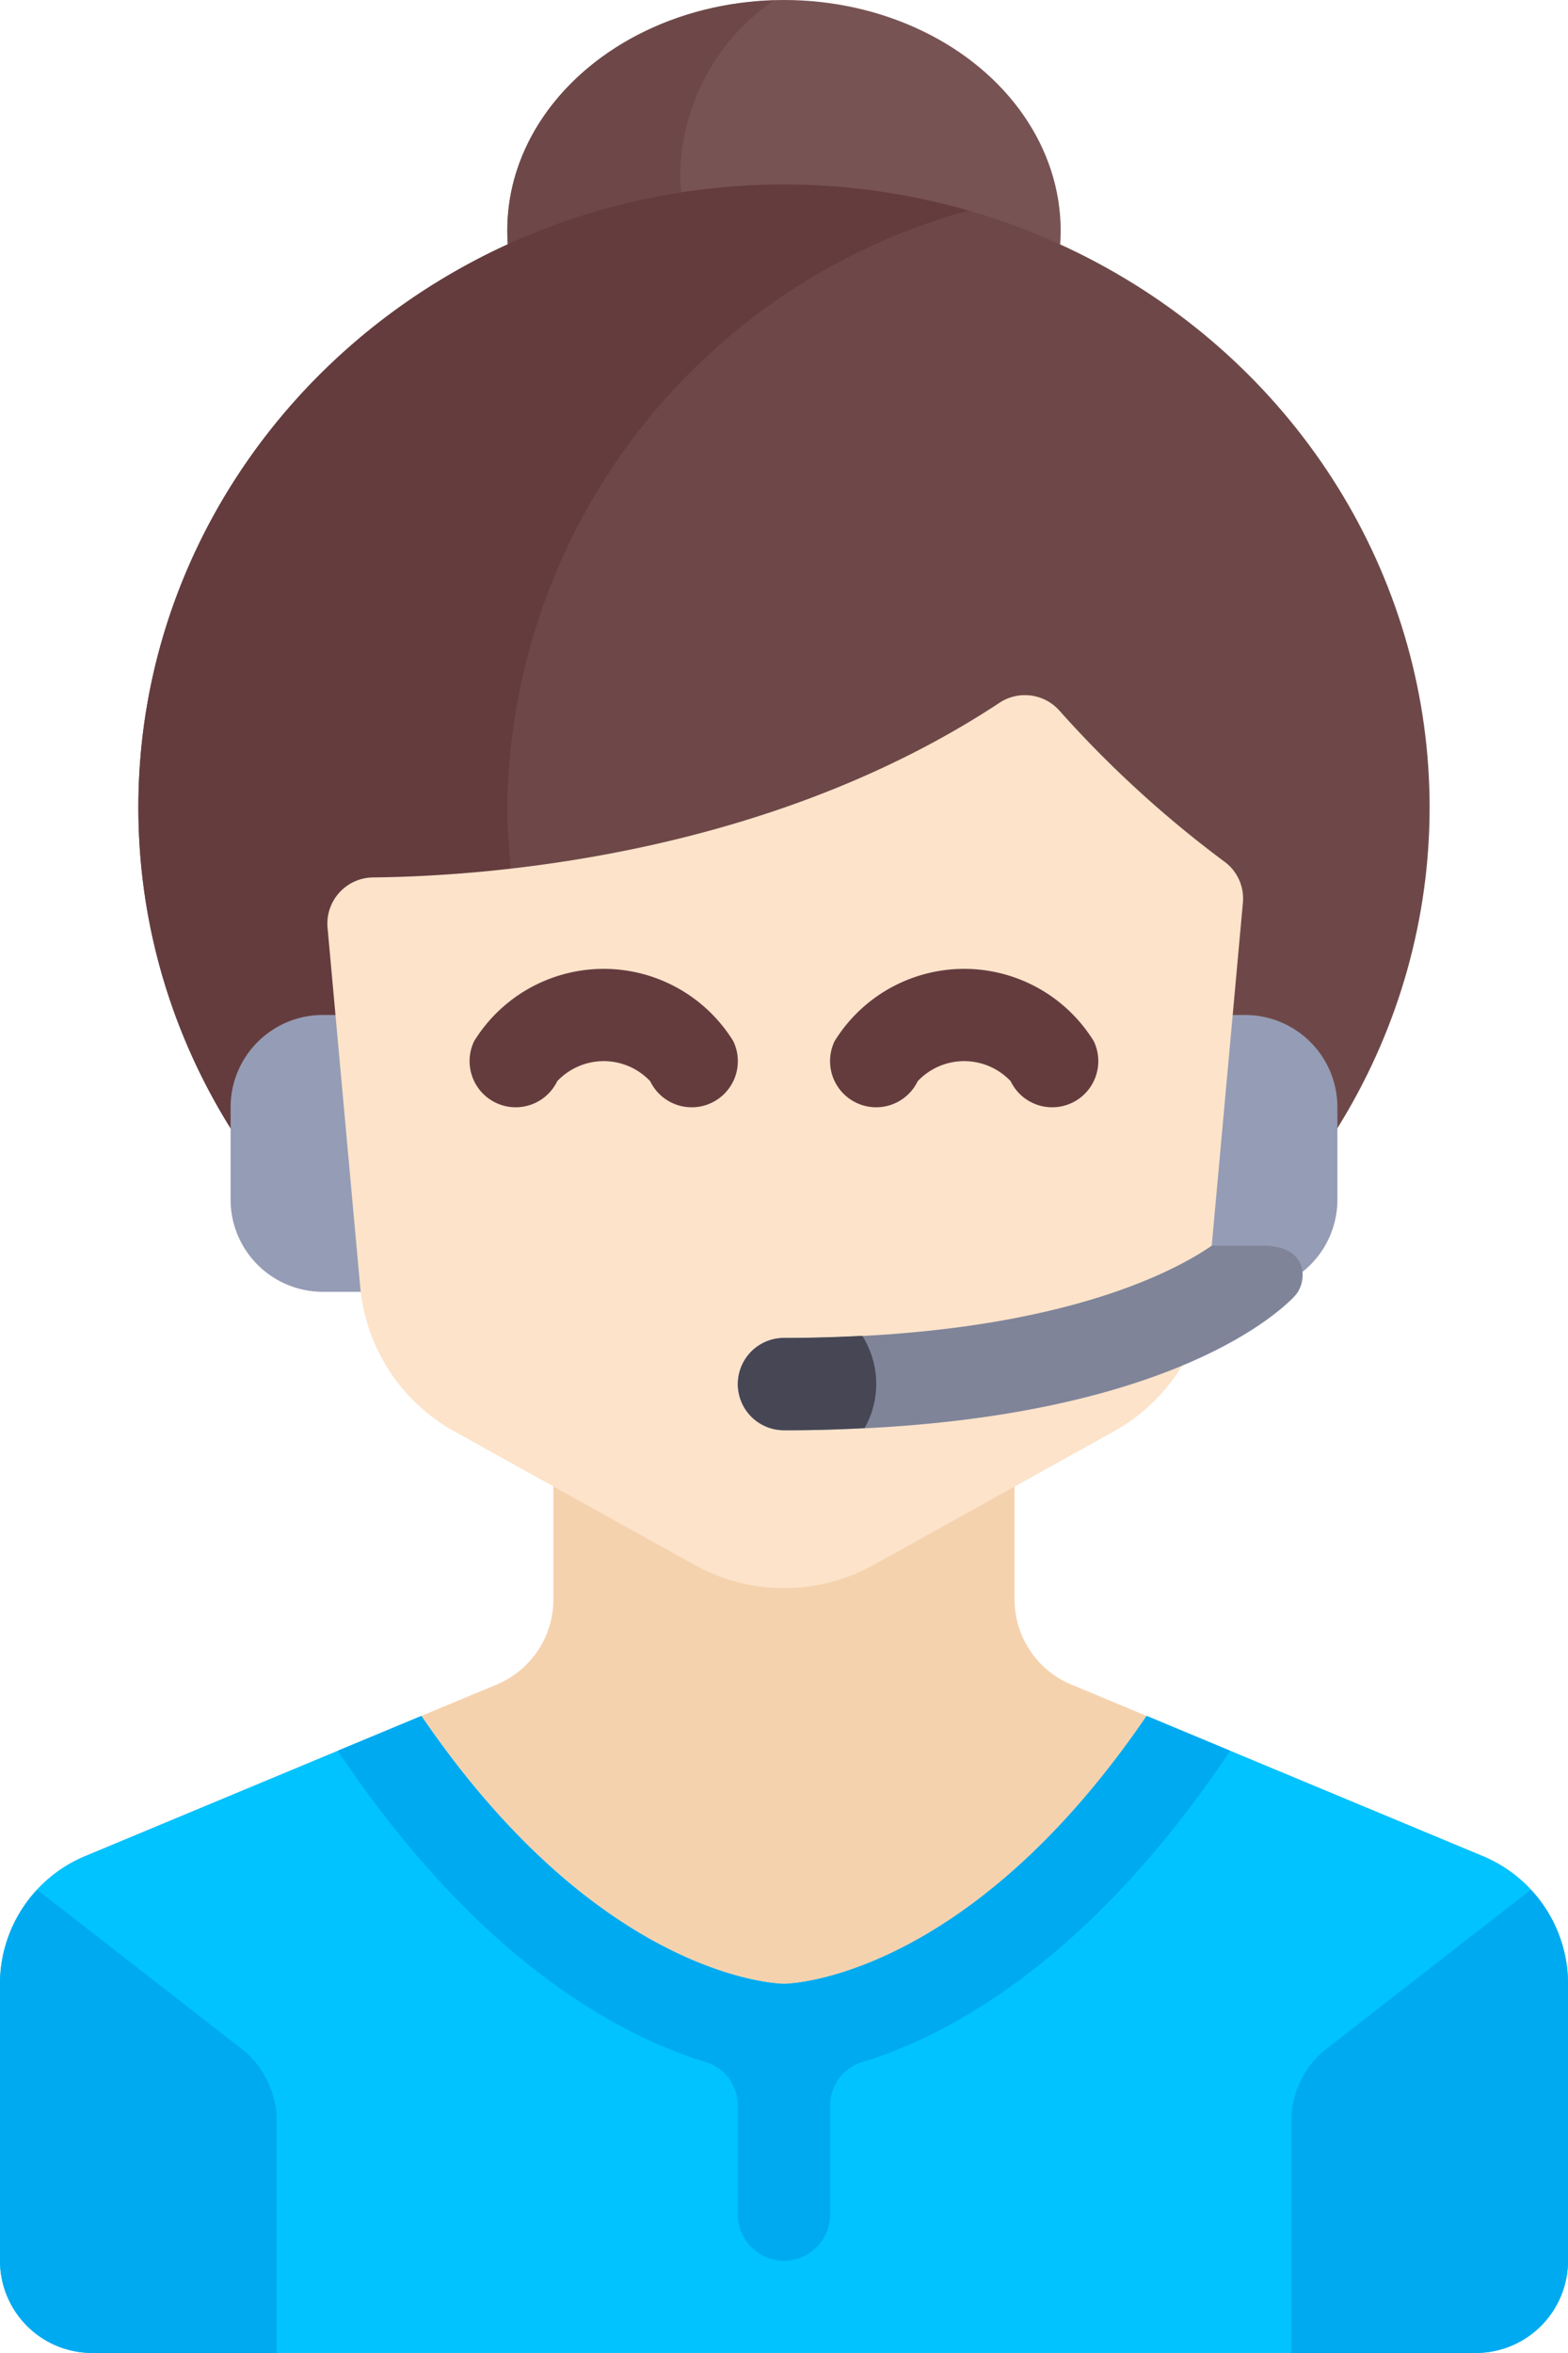
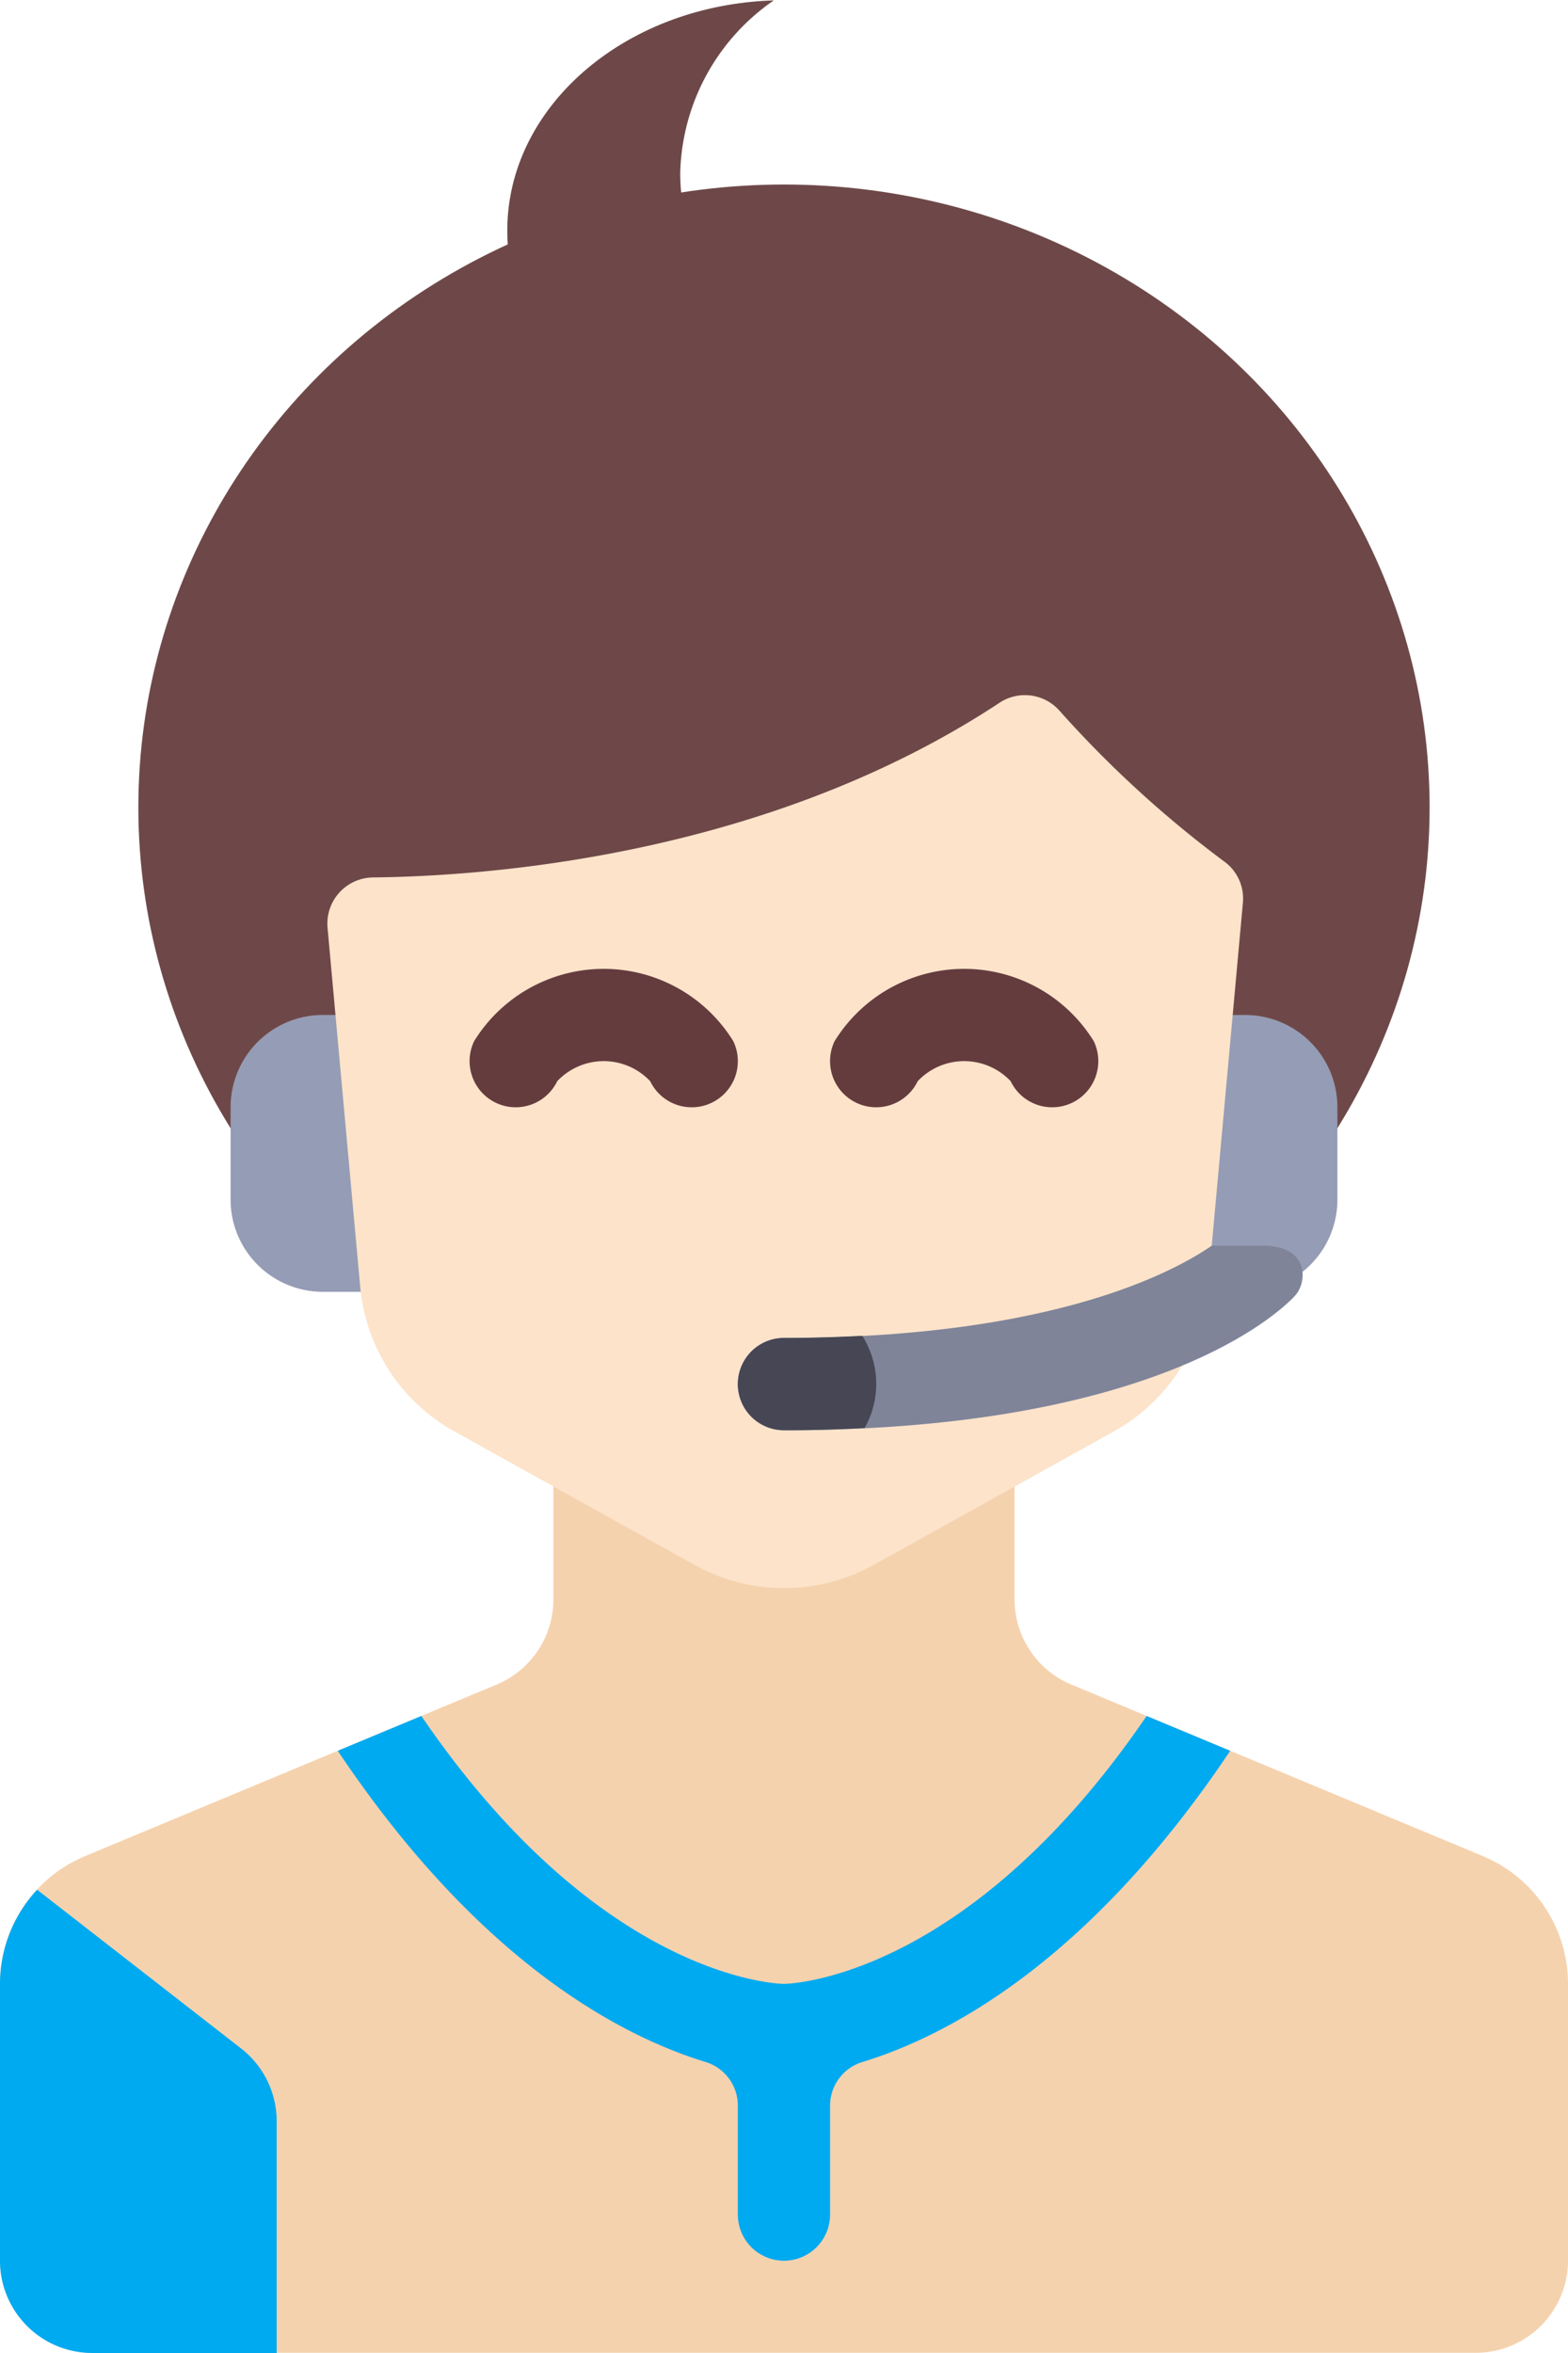
<svg xmlns="http://www.w3.org/2000/svg" width="41.255" height="61.882" viewBox="0 0 41.255 61.882">
  <g id="Group_177" data-name="Group 177" transform="translate(-504.992 -5749.928)">
-     <ellipse id="Ellipse_59" data-name="Ellipse 59" cx="7.28" cy="6.067" rx="7.28" ry="6.067" transform="translate(518.339 5749.928)" fill="#785353" />
    <g id="Group_173" data-name="Group 173" transform="translate(508.632 5749.939)">
      <path id="Path_256" data-name="Path 256" d="M114.23,43.275c-4.021,0-7.28-2.716-7.28-6.067a5.674,5.674,0,0,1,2.461-4.539c-3.9.119-7.011,2.781-7.011,6.055,0,3.351,3.259,6.067,7.28,6.067a8.117,8.117,0,0,0,4.819-1.528C114.409,43.266,114.321,43.275,114.23,43.275Z" transform="translate(-92.693 -32.669)" fill="#6e4848" />
      <ellipse id="Ellipse_60" data-name="Ellipse 60" cx="16.987" cy="16.381" rx="16.987" ry="16.381" transform="translate(0 4.842)" fill="#6e4848" />
    </g>
-     <path id="Path_257" data-name="Path 257" d="M37.635,86.2A16.472,16.472,0,0,1,49.769,70.505a17.551,17.551,0,0,0-4.853-.687c-9.382,0-16.987,7.334-16.987,16.381s7.605,16.381,16.987,16.381a17.551,17.551,0,0,0,4.853-.687A16.472,16.472,0,0,1,37.635,86.2Z" transform="translate(480.704 5684.963)" fill="#643c3e" />
    <g id="Group_174" data-name="Group 174" transform="translate(511.059 5776.622)">
      <path id="Path_259" data-name="Path 259" d="M51.4,244.662H48.973a2.427,2.427,0,0,1-2.427-2.427v-2.427a2.427,2.427,0,0,1,2.427-2.427H51.4Z" transform="translate(-46.546 -237.382)" fill="#959cb5" />
      <path id="Path_260" data-name="Path 260" d="M232.727,237.382h2.427a2.427,2.427,0,0,1,2.427,2.427v2.427a2.427,2.427,0,0,1-2.427,2.427h-2.427Z" transform="translate(-208.46 -237.382)" fill="#959cb5" />
    </g>
    <path id="Path_261" data-name="Path 261" d="M39.014,332.364l-10.827-4.511a2.427,2.427,0,0,1-1.493-2.24v-4.449H14.56v4.449a2.427,2.427,0,0,1-1.493,2.24L2.24,332.364A3.639,3.639,0,0,0,0,335.724V343a2.427,2.427,0,0,0,2.427,2.427h36.4A2.427,2.427,0,0,0,41.255,343v-7.28A3.64,3.64,0,0,0,39.014,332.364Z" transform="translate(504.992 5466.378)" fill="#f5d2ae" />
-     <path id="Path_263" data-name="Path 263" d="M41.255,393.14v-7.28a3.64,3.64,0,0,0-2.24-3.36l-8.846-3.686c-4.8,7.034-9.541,7.046-9.541,7.046s-4.743-.012-9.541-7.046L2.24,382.5A3.64,3.64,0,0,0,0,385.86v7.28a2.427,2.427,0,0,0,2.427,2.427h36.4A2.427,2.427,0,0,0,41.255,393.14Z" transform="translate(504.992 5416.242)" fill="#00c3ff" />
    <path id="Path_264" data-name="Path 264" d="M83.728,173.078c-6.134,4.034-13.5,4.548-16.458,4.579a1.215,1.215,0,0,0-1.2,1.323l.859,9.446a4.853,4.853,0,0,0,2.477,3.8l6.319,3.511a4.853,4.853,0,0,0,4.714,0l6.319-3.511a4.853,4.853,0,0,0,2.477-3.8l.918-10.1a1.2,1.2,0,0,0-.479-1.079,28.962,28.962,0,0,1-4.358-3.988A1.215,1.215,0,0,0,83.728,173.078Z" transform="translate(447.54 5595.347)" fill="#fce3ca" />
    <g id="Group_175" data-name="Group 175" transform="translate(517.348 5775.409)">
      <path id="Path_267" data-name="Path 267" d="M100.644,231.713a1.212,1.212,0,0,1-1.094-.686,1.681,1.681,0,0,0-2.446,0,1.213,1.213,0,1,1-2.185-1.055,4.007,4.007,0,0,1,6.816,0,1.213,1.213,0,0,1-1.091,1.741Z" transform="translate(-94.799 -228.073)" fill="#643c3e" />
      <path id="Path_268" data-name="Path 268" d="M173.407,231.713a1.212,1.212,0,0,1-1.094-.686,1.681,1.681,0,0,0-2.446,0,1.213,1.213,0,1,1-2.185-1.055,4.007,4.007,0,0,1,6.816,0,1.213,1.213,0,0,1-1.091,1.741Z" transform="translate(-158.078 -228.073)" fill="#643c3e" />
    </g>
    <path id="Path_270" data-name="Path 270" d="M161.414,283.927c-1.068.737-4.294,2.427-11.256,2.427a1.213,1.213,0,1,0,0,2.427c9.917,0,13.115-3.177,13.447-3.539s.372-1.315-.842-1.315Z" transform="translate(375.46 5498.762)" fill="#7f8499" />
    <path id="Path_271" data-name="Path 271" d="M152.28,304.538a2.361,2.361,0,0,0-.061-2.426c-.649.034-1.329.056-2.06.056a1.213,1.213,0,1,0,0,2.427C150.908,304.6,151.606,304.572,152.28,304.538Z" transform="translate(375.46 5482.947)" fill="#464655" />
    <g id="Group_176" data-name="Group 176" transform="translate(504.992 5795.057)">
      <path id="Path_272" data-name="Path 272" d="M91.662,379.73l-2.2-.916c-4.8,7.034-9.541,7.046-9.541,7.046s-4.743-.012-9.541-7.046l-2.2.916c3.707,5.533,7.416,7.489,9.661,8.179a1.2,1.2,0,0,1,.866,1.144v2.874a1.213,1.213,0,1,0,2.427,0v-2.872A1.2,1.2,0,0,1,82,387.91C84.242,387.222,87.952,385.268,91.662,379.73Z" transform="translate(-59.294 -378.814)" fill="#00aaf0" />
      <path id="Path_273" data-name="Path 273" d="M6.343,418.05.977,413.876A3.636,3.636,0,0,0,0,416.352v7.28a2.427,2.427,0,0,0,2.427,2.427H7.28v-6.093A2.427,2.427,0,0,0,6.343,418.05Z" transform="translate(0 -409.306)" fill="#00aaf0" />
-       <path id="Path_274" data-name="Path 274" d="M261.592,418.051l5.367-4.174a3.636,3.636,0,0,1,.977,2.476v7.28a2.427,2.427,0,0,1-2.427,2.427h-4.853v-6.093A2.427,2.427,0,0,1,261.592,418.051Z" transform="translate(-226.681 -409.307)" fill="#00aaf0" />
    </g>
  </g>
</svg>